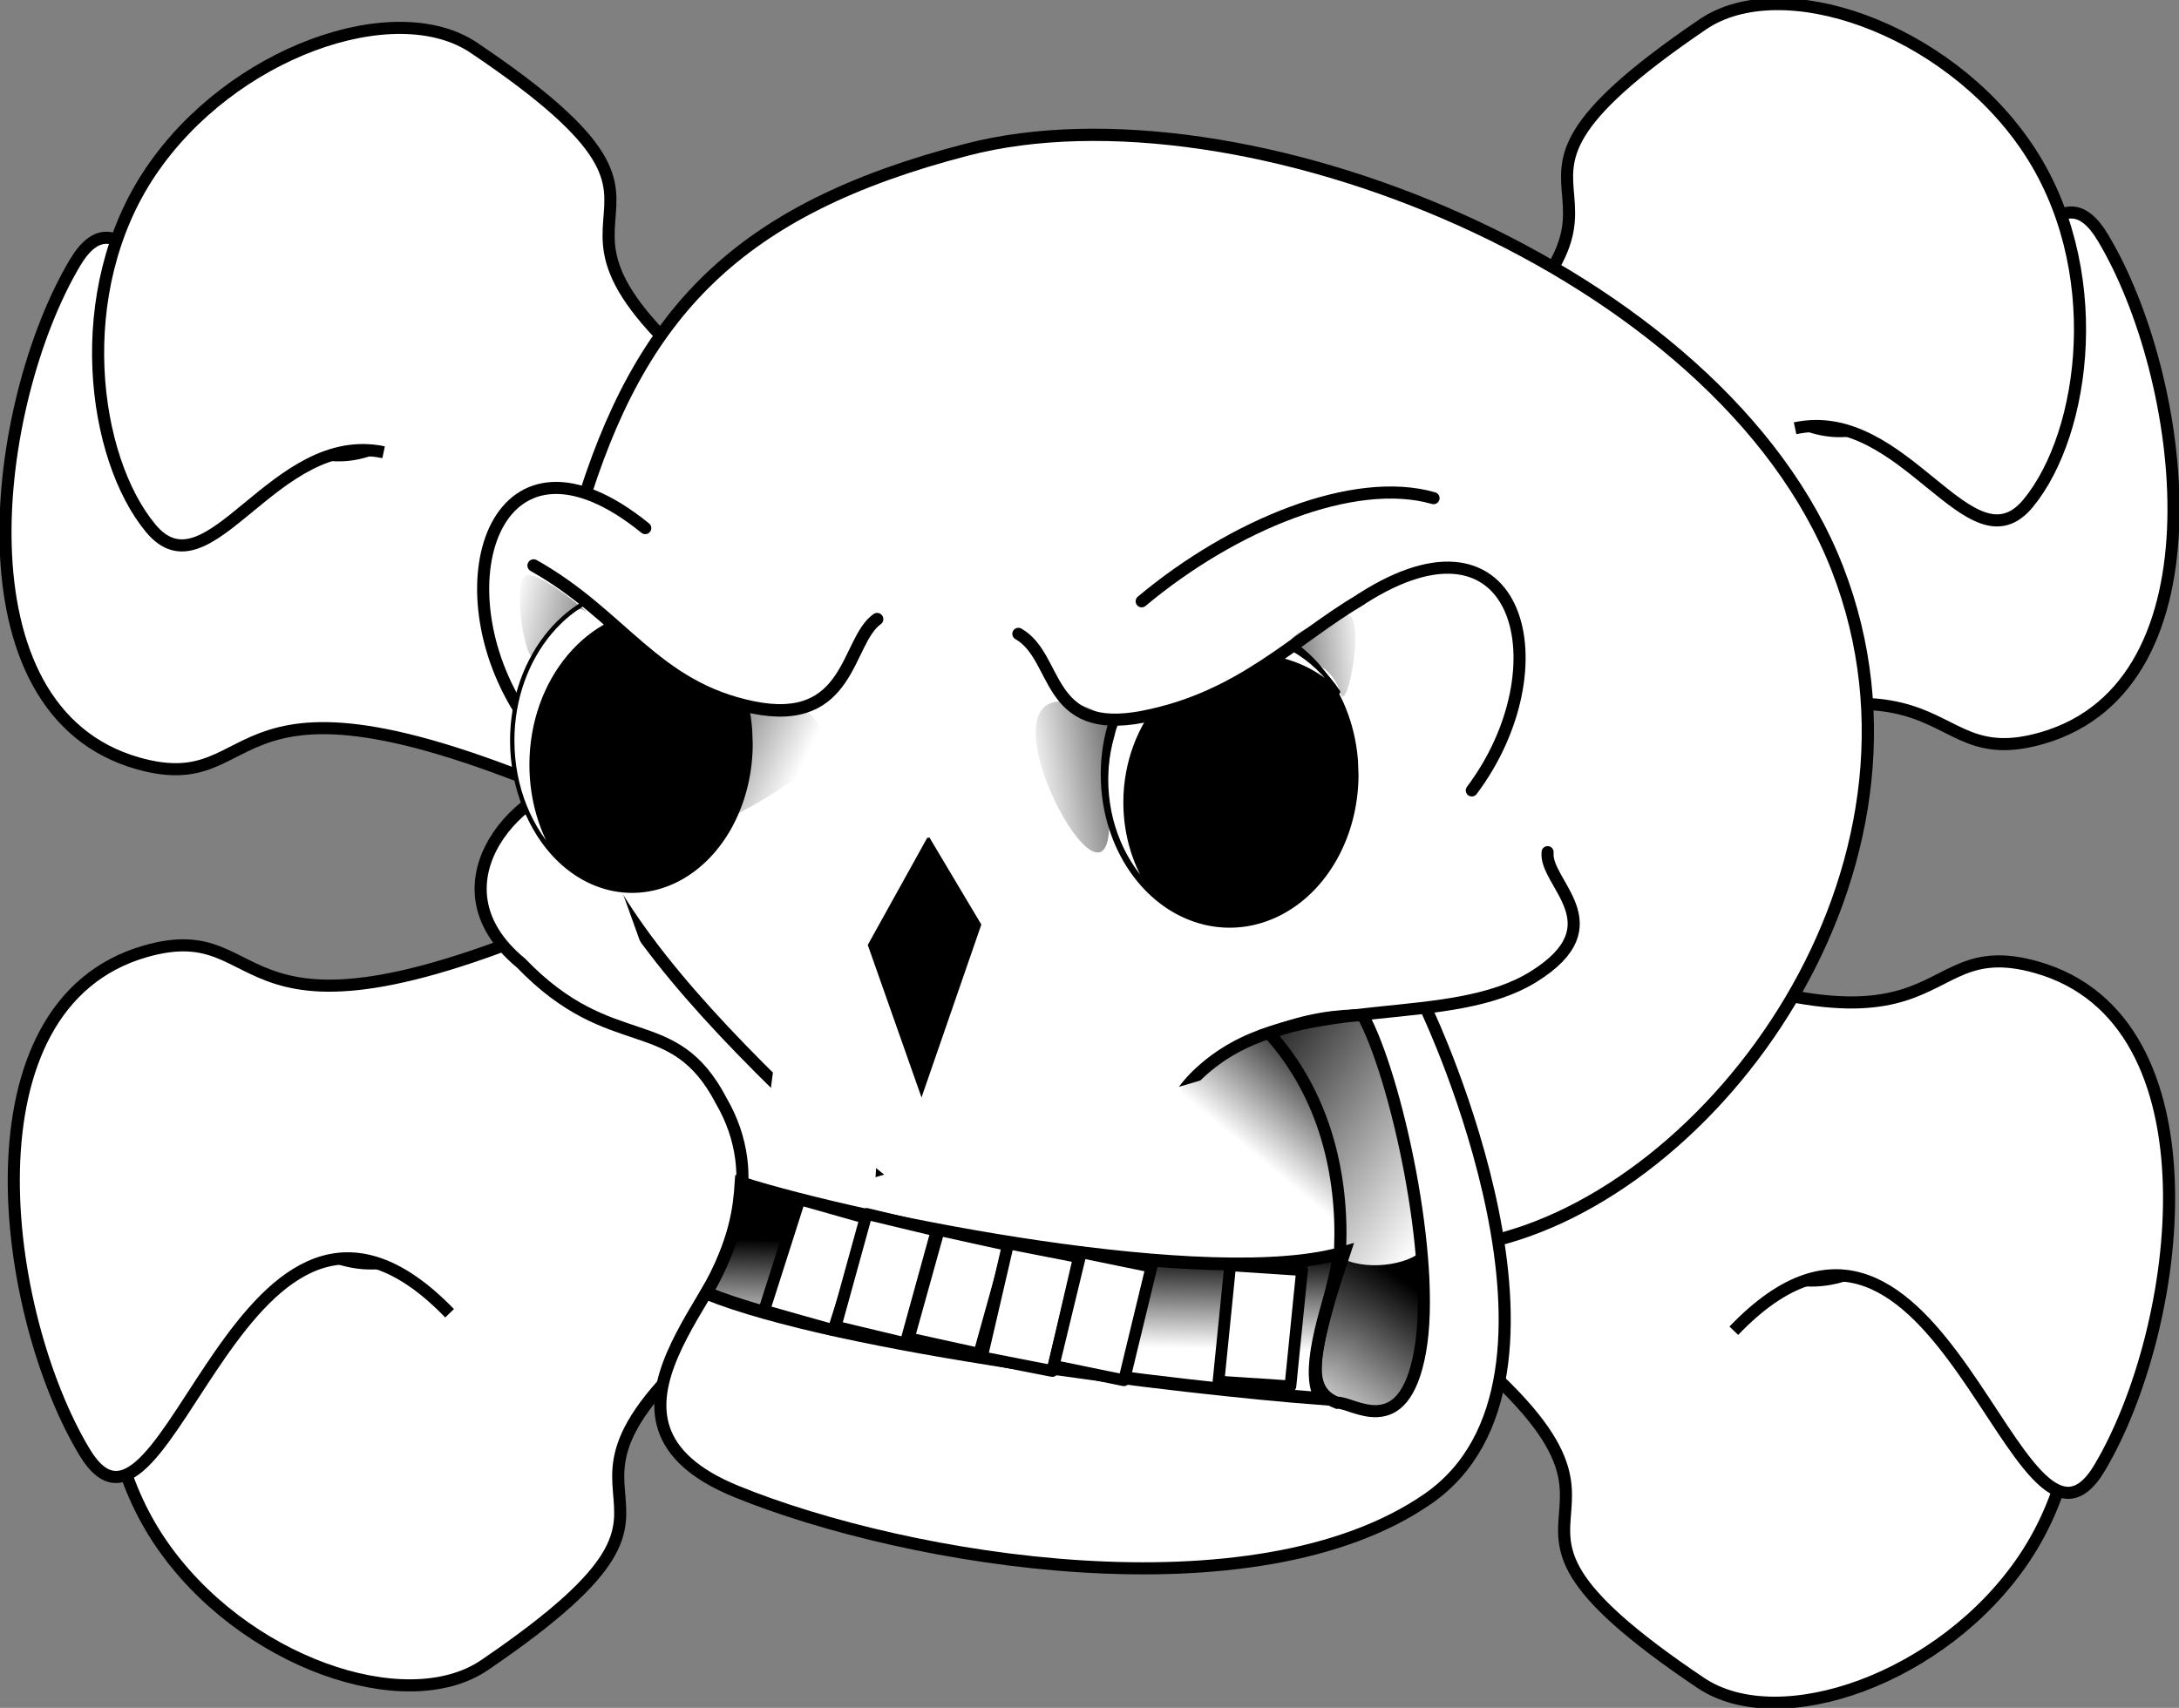
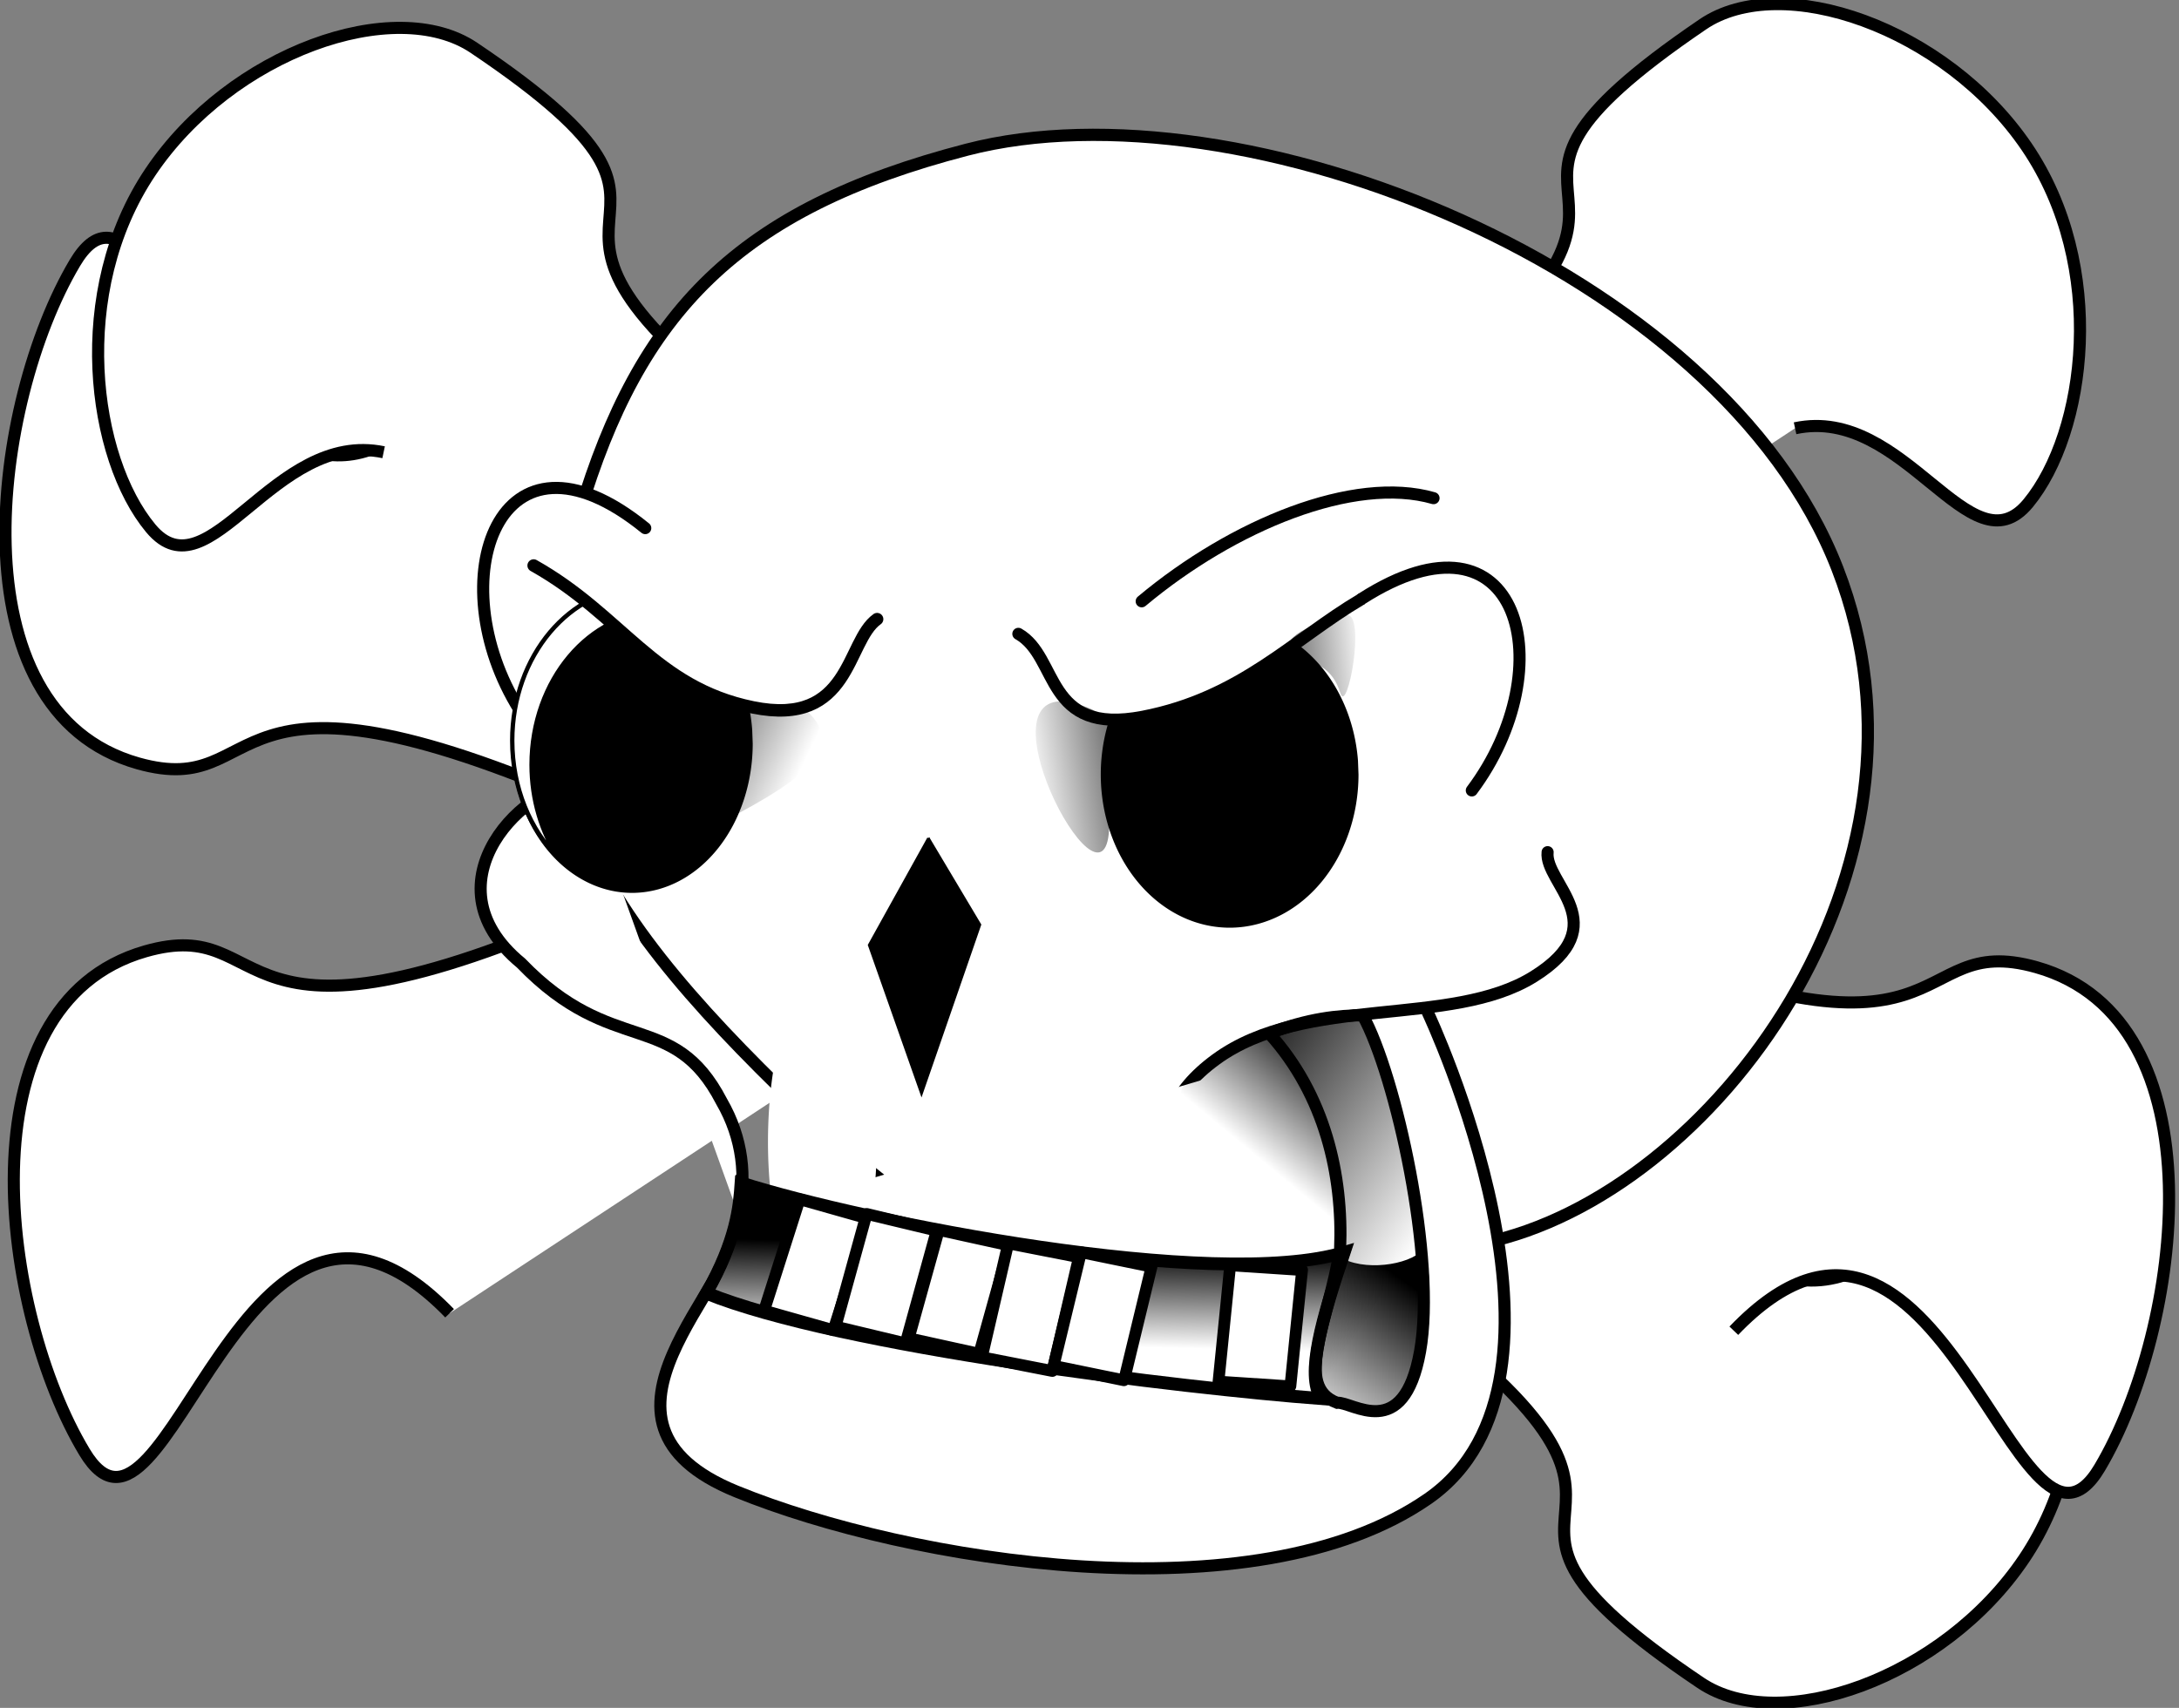
<svg xmlns="http://www.w3.org/2000/svg" xmlns:xlink="http://www.w3.org/1999/xlink" width="726.984" height="569.915">
  <rect width="100%" height="100%" fill="#808080" stroke="none" />
  <defs>
    <linearGradient xlink:href="#linearGradient20263" id="linearGradient14039" gradientUnits="userSpaceOnUse" x1="267.455" y1="794.883" x2="259.044" y2="835.406" gradientTransform="translate(-1240.936,890.221)" />
    <linearGradient xlink:href="#linearGradient3657" id="linearGradient13998" gradientUnits="userSpaceOnUse" gradientTransform="translate(-1270.602,1130.244)" x1="416.922" y1="416.416" x2="449.068" y2="562.404" />
    <linearGradient xlink:href="#linearGradient21028" id="linearGradient13995" gradientUnits="userSpaceOnUse" gradientTransform="translate(-1270.602,1130.244)" x1="453.101" y1="564.065" x2="431.119" y2="622.685" />
    <linearGradient xlink:href="#linearGradient2195" id="linearGradient13992" gradientUnits="userSpaceOnUse" gradientTransform="translate(-1272.602,1130.244)" x1="396.606" y1="452.135" x2="374.9" y2="499.489" />
    <linearGradient xlink:href="#linearGradient4393" id="linearGradient13989" gradientUnits="userSpaceOnUse" gradientTransform="translate(-1274.602,1130.244)" x1="140.701" y1="305.55" x2="92.625" y2="288.936" />
    <linearGradient xlink:href="#linearGradient4393" id="linearGradient13986" gradientUnits="userSpaceOnUse" gradientTransform="matrix(-1,0,0,1,-744.556,1146.706)" x1="132.897" y1="294.402" x2="92.625" y2="288.936" />
    <linearGradient xlink:href="#linearGradient4393" id="linearGradient13982" gradientUnits="userSpaceOnUse" gradientTransform="matrix(-1,0,0,1,-971.893,1178.098)" x1="149.107" y1="282.579" x2="100.107" y2="313.25" />
    <linearGradient xlink:href="#linearGradient4393" id="linearGradient13979" gradientUnits="userSpaceOnUse" gradientTransform="translate(-1054.87,1182.462)" x1="132.897" y1="283.181" x2="98.149" y2="302.028" />
    <linearGradient xlink:href="#linearGradient20263" id="linearGradient13508" gradientUnits="userSpaceOnUse" gradientTransform="translate(981.174,1235.157)" x1="267.455" y1="794.883" x2="259.044" y2="835.406" />
    <linearGradient xlink:href="#linearGradient20263" id="linearGradient10479" gradientUnits="userSpaceOnUse" x1="267.455" y1="794.883" x2="259.044" y2="835.406" gradientTransform="translate(1011.091,1078.482)" />
    <linearGradient xlink:href="#linearGradient3657" id="linearGradient10438" gradientUnits="userSpaceOnUse" gradientTransform="translate(611.665,1110.4)" x1="416.922" y1="416.416" x2="449.068" y2="562.404" />
    <linearGradient xlink:href="#linearGradient21028" id="linearGradient10435" gradientUnits="userSpaceOnUse" gradientTransform="translate(611.665,1110.4)" x1="453.101" y1="564.065" x2="431.119" y2="622.685" />
    <linearGradient xlink:href="#linearGradient2195" id="linearGradient10432" gradientUnits="userSpaceOnUse" gradientTransform="translate(611.665,1110.4)" x1="396.606" y1="452.135" x2="374.9" y2="499.489" />
    <linearGradient xlink:href="#linearGradient4393" id="linearGradient10429" gradientUnits="userSpaceOnUse" gradientTransform="translate(665.268,1123.012)" x1="140.701" y1="305.55" x2="92.625" y2="288.936" />
    <linearGradient xlink:href="#linearGradient4393" id="linearGradient10426" gradientUnits="userSpaceOnUse" gradientTransform="matrix(-1,0,0,1,1195.314,1139.474)" x1="132.897" y1="294.402" x2="92.625" y2="288.936" />
    <linearGradient xlink:href="#linearGradient4393" id="linearGradient10422" gradientUnits="userSpaceOnUse" gradientTransform="matrix(-1,0,0,1,967.977,1170.866)" x1="149.107" y1="282.579" x2="100.107" y2="313.25" />
    <linearGradient xlink:href="#linearGradient4393" id="linearGradient10419" gradientUnits="userSpaceOnUse" gradientTransform="translate(885,1175.23)" x1="132.897" y1="283.181" x2="98.149" y2="302.028" />
    <linearGradient xlink:href="#linearGradient4393" id="linearGradient10322" gradientUnits="userSpaceOnUse" gradientTransform="translate(1258.506,919.075)" x1="132.897" y1="283.181" x2="98.149" y2="302.028" />
    <linearGradient xlink:href="#linearGradient4393" id="linearGradient10320" gradientUnits="userSpaceOnUse" gradientTransform="matrix(-1,0,0,1,1341.483,914.711)" x1="149.107" y1="282.579" x2="100.107" y2="313.25" />
    <linearGradient xlink:href="#linearGradient4393" id="linearGradient10318" gradientUnits="userSpaceOnUse" gradientTransform="matrix(-1,0,0,1,1568.82,883.319)" x1="132.897" y1="294.402" x2="92.625" y2="288.936" />
    <linearGradient xlink:href="#linearGradient4393" id="linearGradient10316" gradientUnits="userSpaceOnUse" gradientTransform="translate(1038.774,866.858)" x1="132.897" y1="294.402" x2="92.625" y2="288.936" />
    <linearGradient xlink:href="#linearGradient2195" id="linearGradient10314" gradientUnits="userSpaceOnUse" gradientTransform="translate(1038.774,866.858)" x1="396.606" y1="452.135" x2="374.9" y2="499.489" />
    <linearGradient xlink:href="#linearGradient21028" id="linearGradient10312" gradientUnits="userSpaceOnUse" gradientTransform="translate(1038.774,866.858)" x1="453.101" y1="564.065" x2="431.119" y2="622.685" />
    <linearGradient xlink:href="#linearGradient3657" id="linearGradient10310" gradientUnits="userSpaceOnUse" gradientTransform="translate(1038.774,866.858)" x1="416.922" y1="416.416" x2="449.068" y2="562.404" />
    <linearGradient xlink:href="#linearGradient20263" id="linearGradient10308" gradientUnits="userSpaceOnUse" x1="267.455" y1="794.883" x2="259.044" y2="835.406" />
    <linearGradient xlink:href="#linearGradient4393" id="linearGradient4413" gradientUnits="userSpaceOnUse" x1="132.897" y1="283.181" x2="98.149" y2="302.028" gradientTransform="translate(219.732,52.218)" />
    <linearGradient xlink:href="#linearGradient4393" id="linearGradient4409" gradientUnits="userSpaceOnUse" x1="149.107" y1="282.579" x2="100.107" y2="313.25" gradientTransform="matrix(-1,0,0,1,302.709,47.854)" />
    <linearGradient xlink:href="#linearGradient4393" id="linearGradient4403" gradientUnits="userSpaceOnUse" x1="132.897" y1="294.402" x2="92.625" y2="288.936" gradientTransform="matrix(-1,0,0,1,530.046,16.461)" />
    <linearGradient xlink:href="#linearGradient4393" id="linearGradient4399" x1="132.897" y1="294.402" x2="92.625" y2="288.936" gradientUnits="userSpaceOnUse" />
    <linearGradient xlink:href="#linearGradient3657" id="linearGradient3663" x1="416.922" y1="416.416" x2="449.068" y2="562.404" gradientUnits="userSpaceOnUse" />
    <linearGradient xlink:href="#linearGradient2195" id="linearGradient2201" x1="396.606" y1="452.135" x2="374.9" y2="499.489" gradientUnits="userSpaceOnUse" />
    <linearGradient xlink:href="#linearGradient21028" id="linearGradient21034" x1="453.101" y1="564.065" x2="431.119" y2="622.685" gradientUnits="userSpaceOnUse" />
    <linearGradient xlink:href="#linearGradient20263" id="linearGradient20280" gradientUnits="userSpaceOnUse" x1="267.455" y1="794.883" x2="259.044" y2="835.406" />
    <linearGradient xlink:href="#linearGradient20263" id="linearGradient20269" x1="267.455" y1="794.883" x2="259.044" y2="835.406" gradientUnits="userSpaceOnUse" />
    <linearGradient id="linearGradient20263">
      <stop stop-color="#000000" offset="0" id="stop20265" />
      <stop stop-color="#000000" stop-opacity="0" offset="1" id="stop20267" />
    </linearGradient>
    <linearGradient id="linearGradient21028">
      <stop stop-color="#000000" offset="0" id="stop21030" />
      <stop stop-color="#000000" stop-opacity="0" offset="1" id="stop21032" />
    </linearGradient>
    <linearGradient id="linearGradient2195">
      <stop stop-color="#000000" offset="0" id="stop2197" />
      <stop stop-color="#000000" stop-opacity="0" offset="1" id="stop2199" />
    </linearGradient>
    <linearGradient id="linearGradient3657">
      <stop stop-color="#000000" offset="0" id="stop3659" />
      <stop stop-color="#000000" stop-opacity="0" offset="1" id="stop3661" />
    </linearGradient>
    <linearGradient id="linearGradient4393">
      <stop stop-color="#000000" offset="0" id="stop4395" />
      <stop stop-color="#000000" stop-opacity="0" offset="1" id="stop4397" />
    </linearGradient>
    <linearGradient y2="0.745" x2="0.468" y1="0.29" x1="0.5" id="linearGradient9518" xlink:href="#linearGradient20263" />
    <linearGradient y2="0.629" x2="0.734" y1="-0.263" x1="0.232" id="linearGradient9520" xlink:href="#linearGradient3657" />
    <linearGradient y2="1" x2="0.209" y1="0.113" x1="0.678" id="linearGradient9522" xlink:href="#linearGradient21028" />
    <linearGradient y2="0.314" x2="0.204" y1="-0.166" x1="0.5" id="linearGradient9524" xlink:href="#linearGradient2195" />
    <linearGradient y2="0.342" x2="0.013" y1="0.834" x1="1.766" id="linearGradient9526" xlink:href="#linearGradient4393" />
    <linearGradient y2="0.341" x2="0.99" y1="0.503" x1="-0.477" id="linearGradient9528" xlink:href="#linearGradient4393" />
    <linearGradient y2="0.673" x2="0.615" y1="-0" x1="-0.67" id="linearGradient9530" xlink:href="#linearGradient4393" />
    <linearGradient y2="0.394" x2="0.375" y1="0.092" x1="1.434" id="linearGradient9532" xlink:href="#linearGradient4393" />
  </defs>
  <g>
    <title>Layer 1</title>
    <g id="layer1">
      <g fill="white" stroke="black" stroke-width="5" stroke-linecap="round" stroke-miterlimit="4" id="g7871" />
      <g id="g7865" />
      <g transform="matrix(0.807 0 0 0.807 101.607 99.264)" id="g10136">
        <g id="g5871" transform="matrix(0.827 -0.562 0.562 0.827 -575.411 55.758)">
-           <path fill="white" fill-rule="evenodd" stroke="black" stroke-width="5" stroke-miterlimit="4" id="path4415" d="m313.288,627.35c-43.017,-17.456 -26.184,-90.398 -62.344,-79.8c-36.159,10.598 -82.294,62.344 -82.294,122.194c0,59.85 42.978,117.206 82.294,117.206c145.261,0 21.82,-54.239 189.525,-62.344c167.705,-8.105 224.437,-13.092 394.012,17.456c169.575,30.548 110.228,71.952 164.587,89.775c76.059,24.938 133.416,-90.398 137.156,-157.106c3.741,-66.708 -135.909,84.164 -157.106,-37.406" />
          <path fill="white" fill-rule="evenodd" stroke="black" stroke-width="5" stroke-miterlimit="4" id="path4417" d="m986.637,668.462c43.017,17.456 26.184,90.398 62.344,79.8c36.159,-10.598 82.294,-62.344 82.294,-122.194c0,-59.85 -42.978,-117.206 -82.294,-117.206c-145.261,0 -21.82,54.239 -189.525,62.344c-167.705,8.105 -224.437,13.092 -394.012,-17.456c-169.575,-30.548 -110.228,-71.952 -164.587,-89.775c-76.059,-24.938 -133.416,90.398 -137.156,157.106c-3.741,66.708 135.909,-84.164 157.106,37.406" />
        </g>
        <g id="g5875" transform="matrix(-0.83 -0.558 -0.558 0.83 1248.05 59.669)">
          <path fill="white" fill-rule="evenodd" stroke="black" stroke-width="5" stroke-miterlimit="4" id="path5877" d="m332.72,640.475c-43.017,-17.456 -26.184,-90.398 -62.344,-79.8c-36.159,10.598 -82.294,62.344 -82.294,122.194c0,59.85 42.978,117.206 82.294,117.206c145.261,0 21.82,-54.239 189.525,-62.344c167.705,-8.105 224.437,-13.092 394.012,17.456c169.575,30.548 110.228,71.952 164.587,89.775c76.059,24.938 133.416,-90.398 137.156,-157.106c3.741,-66.708 -135.909,84.164 -157.106,-37.406" />
          <path fill="white" fill-rule="evenodd" stroke="black" stroke-width="5" stroke-miterlimit="4" id="path5879" d="m1006.069,681.587c43.017,17.456 26.184,90.398 62.344,79.8c36.159,-10.598 82.294,-62.344 82.294,-122.194c0,-59.85 -42.978,-117.206 -82.294,-117.206c-145.261,0 -21.82,54.239 -189.525,62.344c-167.705,8.105 -224.437,13.092 -394.012,-17.456c-169.575,-30.548 -110.228,-71.952 -164.587,-89.775c-76.059,-24.938 -133.416,90.398 -137.156,157.106c-3.741,66.708 135.909,-84.164 157.106,37.406" />
        </g>
        <path fill="white" fill-rule="evenodd" stroke="black" stroke-width="5.058" stroke-linecap="round" stroke-miterlimit="4" d="m113.794,88.73c24.646,-82.391 65.018,-125.229 160.051,-149.85c112.878,-29.243 311.541,48.963 359.863,173.212c48.322,124.249 -51.325,259.134 -146.161,278.896c-121.267,25.27 -178.657,42.173 -274.009,-47.73c-95.352,-89.904 -131.865,-147.148 -99.744,-254.528z" id="path15866" />
        <path fill="white" fill-rule="evenodd" stroke="black" stroke-width="5" stroke-linecap="round" stroke-miterlimit="4" d="m140.852,95.375c-60.714,-49.286 -85.52,21.614 -51.949,75.186" id="path4219" />
        <path fill="white" fill-rule="nonzero" stroke-width="5" stroke-linecap="round" stroke-linejoin="round" stroke-miterlimit="4" stroke-dashoffset="0" id="path16594" d="m223.692,287.368a22.495,68.319 0 1 1 -6.96,-6.066" />
        <path fill="black" fill-rule="nonzero" stroke-width="5" stroke-linejoin="round" stroke-miterlimit="4" stroke-dashoffset="0" id="path1308" d="m435.729,197.249a53.276,63.347 0 1 1 -0.218,-5.72" />
        <g fill="white" id="g17326">
          <path fill="white" fill-rule="evenodd" stroke="black" stroke-width="5" stroke-linecap="round" stroke-miterlimit="4" id="path4949" d="m115.239,200.973c-22.857,-1.429 -66.429,40.714 -25.714,74.286c37.857,39.286 62.857,18.571 82.857,57.143c8.888,15.338 10.469,31.665 6.898,46.665" />
          <path fill="white" fill-rule="evenodd" stroke="black" stroke-width="5" stroke-linecap="round" stroke-miterlimit="4" id="path6405" d="m359.626,389.371c4.286,-18.571 -20,-47.143 17.143,-74.286c37.143,-27.143 97.143,-12.857 131.429,-34.286c34.286,-21.429 4.286,-38.571 5.714,-51.429" />
          <path fill="white" fill-rule="evenodd" stroke="black" stroke-width="5" stroke-linecap="round" stroke-miterlimit="4" id="path15138" d="m179.547,380.601c-0.253,28.284 -72.226,84.095 -1.01,113.137c71.216,29.042 214.405,52.528 285.873,3.03c71.468,-49.497 0,-201.02 0,-201.02" />
        </g>
        <path fill="black" fill-rule="nonzero" stroke-width="5" stroke-linejoin="round" stroke-miterlimit="4" stroke-dashoffset="0" id="path1306" d="m185.281,184.472a49.877,61.73 0 1 1 -0.204,-5.574" />
        <path fill="white" fill-rule="nonzero" stroke="black" stroke-width="1.8" stroke-linejoin="round" stroke-miterlimit="4" stroke-dashoffset="0" d="m139.141,119.888c-29.408,0 -53.281,28.376 -53.281,63.344c0,19.487 7.409,36.908 19.062,48.531c-6.914,-10.686 -11.062,-24.016 -11.062,-38.531c-0,-34.968 23.873,-63.344 53.281,-63.344c13.266,0 25.32,5.788 34.656,15.312c-9.726,-15.468 -25.212,-25.312 -42.656,-25.312z" id="path8514" />
        <path fill="white" fill-rule="evenodd" stroke="black" stroke-width="5.157" stroke-linecap="round" stroke-miterlimit="4" d="m236.71,133.016c-12.857,9.117 -10.714,44.825 -51.429,36.467c-40.714,-8.357 -53.897,-38.061 -90.571,-58.643" id="path1310" />
-         <path fill="white" fill-rule="nonzero" stroke="black" stroke-width="1.755" stroke-linejoin="round" stroke-miterlimit="4" stroke-dashoffset="0" d="m384.668,139.06c-29.408,0 -53.281,26.985 -53.281,60.238c0,18.532 7.409,35.098 19.062,46.152c-6.914,-10.162 -11.062,-22.839 -11.062,-36.642c-0,-33.253 23.873,-60.238 53.281,-60.238c13.266,0 25.32,5.504 34.656,14.562c-9.726,-14.71 -25.212,-24.071 -42.656,-24.071z" id="path7783" />
        <path fill="white" fill-rule="evenodd" stroke="black" stroke-width="5" stroke-linecap="round" stroke-miterlimit="4" d="m295.108,139.097c16.898,9.582 10.714,42.143 51.429,34.286c40.714,-7.857 62.358,-32.113 90.215,-48.542" id="path1312" />
        <path fill="black" fill-rule="evenodd" stroke="black" stroke-width="1px" d="m257.923,223.568l-24.531,44.214l21.674,61.5l24.184,-69.928l-21.327,-35.786z" id="path5677" />
        <path fill="none" fill-opacity="0.75" fill-rule="evenodd" stroke="black" stroke-width="5" stroke-linecap="round" stroke-miterlimit="4" d="m346.096,125.632c37.817,-31.662 87.82,-52.117 120.649,-42.647" id="path10780" />
        <path fill="white" fill-rule="evenodd" stroke="black" stroke-width="5" stroke-miterlimit="4" d="m180.624,366.03c51.122,16.209 195.136,44.888 249.375,28.678c-8.728,26.184 -16.209,50.498 -9.352,60.473c-57.356,-4.364 -198.876,-21.197 -254.362,-43.641c12.469,-21.82 13.716,-36.159 14.339,-45.511z" id="path18057" />
        <g id="g20271">
          <path fill="url(#linearGradient9518)" fill-rule="evenodd" stroke="black" stroke-width="5" stroke-miterlimit="4" id="path18787" d="m180.312,366.342c51.122,16.209 195.136,44.887 249.375,28.678c-8.728,26.184 -16.209,50.498 -9.352,60.473c-57.356,-4.364 -198.876,-21.197 -254.362,-43.641c12.469,-21.82 13.716,-36.159 14.339,-45.511z" />
          <rect fill="white" fill-rule="nonzero" stroke="black" stroke-width="4.85" stroke-linecap="round" stroke-linejoin="round" stroke-miterlimit="4" stroke-dashoffset="0" transform="matrix(0.962 0.272 -0.304 0.953 0 0)" y="303.202" x="308.581" height="48.325" width="29.781" id="rect18791" />
          <rect fill="white" fill-rule="nonzero" stroke="black" stroke-width="4.85" stroke-linecap="round" stroke-linejoin="round" stroke-miterlimit="4" stroke-dashoffset="0" transform="matrix(0.972 0.233 -0.266 0.964 0 0)" y="314.509" x="325.14" height="48.325" width="29.781" id="rect19519" />
          <rect fill="white" fill-rule="nonzero" stroke="black" stroke-width="4.747" stroke-linecap="round" stroke-linejoin="round" stroke-miterlimit="4" stroke-dashoffset="0" transform="matrix(0.977 0.215 -0.268 0.963 0 0)" y="320.882" x="356.471" height="46.395" width="29.718" id="rect19521" />
          <rect fill="white" fill-rule="nonzero" stroke="black" stroke-width="4.85" stroke-linecap="round" stroke-linejoin="round" stroke-miterlimit="4" stroke-dashoffset="0" transform="matrix(0.981 0.192 -0.226 0.974 0 0)" y="328.217" x="372.174" height="48.325" width="29.781" id="rect19523" />
          <rect fill="white" fill-rule="nonzero" stroke="black" stroke-width="4.85" stroke-linecap="round" stroke-linejoin="round" stroke-miterlimit="4" stroke-dashoffset="0" transform="matrix(0.979 0.201 -0.235 0.972 0 0)" y="322.368" x="405.277" height="48.325" width="29.781" id="rect19525" />
          <rect fill="white" fill-rule="nonzero" stroke="black" stroke-width="4.85" stroke-linecap="round" stroke-linejoin="round" stroke-miterlimit="4" stroke-dashoffset="0" transform="matrix(0.998 0.066 -0.1 0.995 0 0)" y="374.295" x="420.95" height="48.325" width="29.781" id="rect19527" />
        </g>
        <path fill="url(#linearGradient9520)" fill-rule="evenodd" stroke="black" stroke-width="5" stroke-miterlimit="4" d="m437.48,296.829c13.716,24.938 30.548,100.997 23.691,139.027c-6.858,38.03 -28.055,20.573 -34.289,21.197c-18.08,-6.858 -3.741,-33.042 1.247,-63.591c1.247,-30.548 -6.234,-63.591 -29.302,-89.152c16.209,-6.234 28.678,-7.481 38.653,-7.481z" id="path18059" />
        <path fill="url(#linearGradient9522)" fill-rule="evenodd" stroke-width="5" stroke-miterlimit="4" d="m462.172,393.937c0.491,5.541 6.19,3.412 -0.668,41.442c-6.858,38.03 -28.055,20.573 -34.289,21.197c-18.08,-6.858 -4.622,-29.515 0.365,-60.064c10.064,6.482 29.025,3.597 34.592,-2.575z" id="path20300" />
        <path fill="url(#linearGradient9524)" fill-rule="evenodd" stroke-width="1px" d="m357.661,399.226c-3.086,-6.392 1.39,-68.955 6.488,-75.262c6.082,-7.524 30.34,-21.699 37.614,-17.291c14.548,8.817 34.621,83.641 26.245,87.608c-8.376,3.968 -64.176,17.729 -70.347,4.945z" id="path1466" />
-         <path fill="url(#linearGradient9526)" fill-rule="evenodd" stroke-width="1px" d="m95.213,147.204c3.232,-9.212 17.299,-20.078 19.95,-18.08c6.492,4.892 -14.183,-13.56 -22.444,-14.339c-8.261,-0.779 -0.697,41.513 2.494,32.419z" id="path3665" />
        <path fill="url(#linearGradient9528)" fill-rule="evenodd" stroke-width="1px" d="m428.253,163.665c-3.441,-11.093 -9.983,-11.647 -19.95,-18.08c-6.83,-4.408 14.183,-13.56 22.444,-14.339c8.261,-0.779 0.362,41.624 -2.494,32.419z" id="path4401" />
        <path fill="white" fill-rule="evenodd" stroke="black" stroke-width="5" stroke-linecap="round" stroke-miterlimit="4" d="m437.085,124.577c65.865,-42.172 83.416,28.681 45.488,79.262" id="path4405" />
        <path fill="url(#linearGradient9530)" fill-rule="evenodd" stroke-width="1px" d="m179.719,213.137c-7.309,3.928 -2.974,-50.902 2.494,-44.887c6.234,6.858 17.816,-3.654 23.067,0.623c17.382,14.158 8.733,25.833 -25.561,44.264z" id="path4407" />
        <path fill="url(#linearGradient9532)" fill-rule="evenodd" stroke-width="1px" d="m332.401,210.644c-0.994,-12.347 0.052,-21.197 2.494,-29.302c2.345,-7.783 -15.322,-14.511 -22.444,-14.339c-32.827,0.791 24.795,103.836 19.95,43.641z" id="path4411" />
      </g>
    </g>
  </g>
</svg>